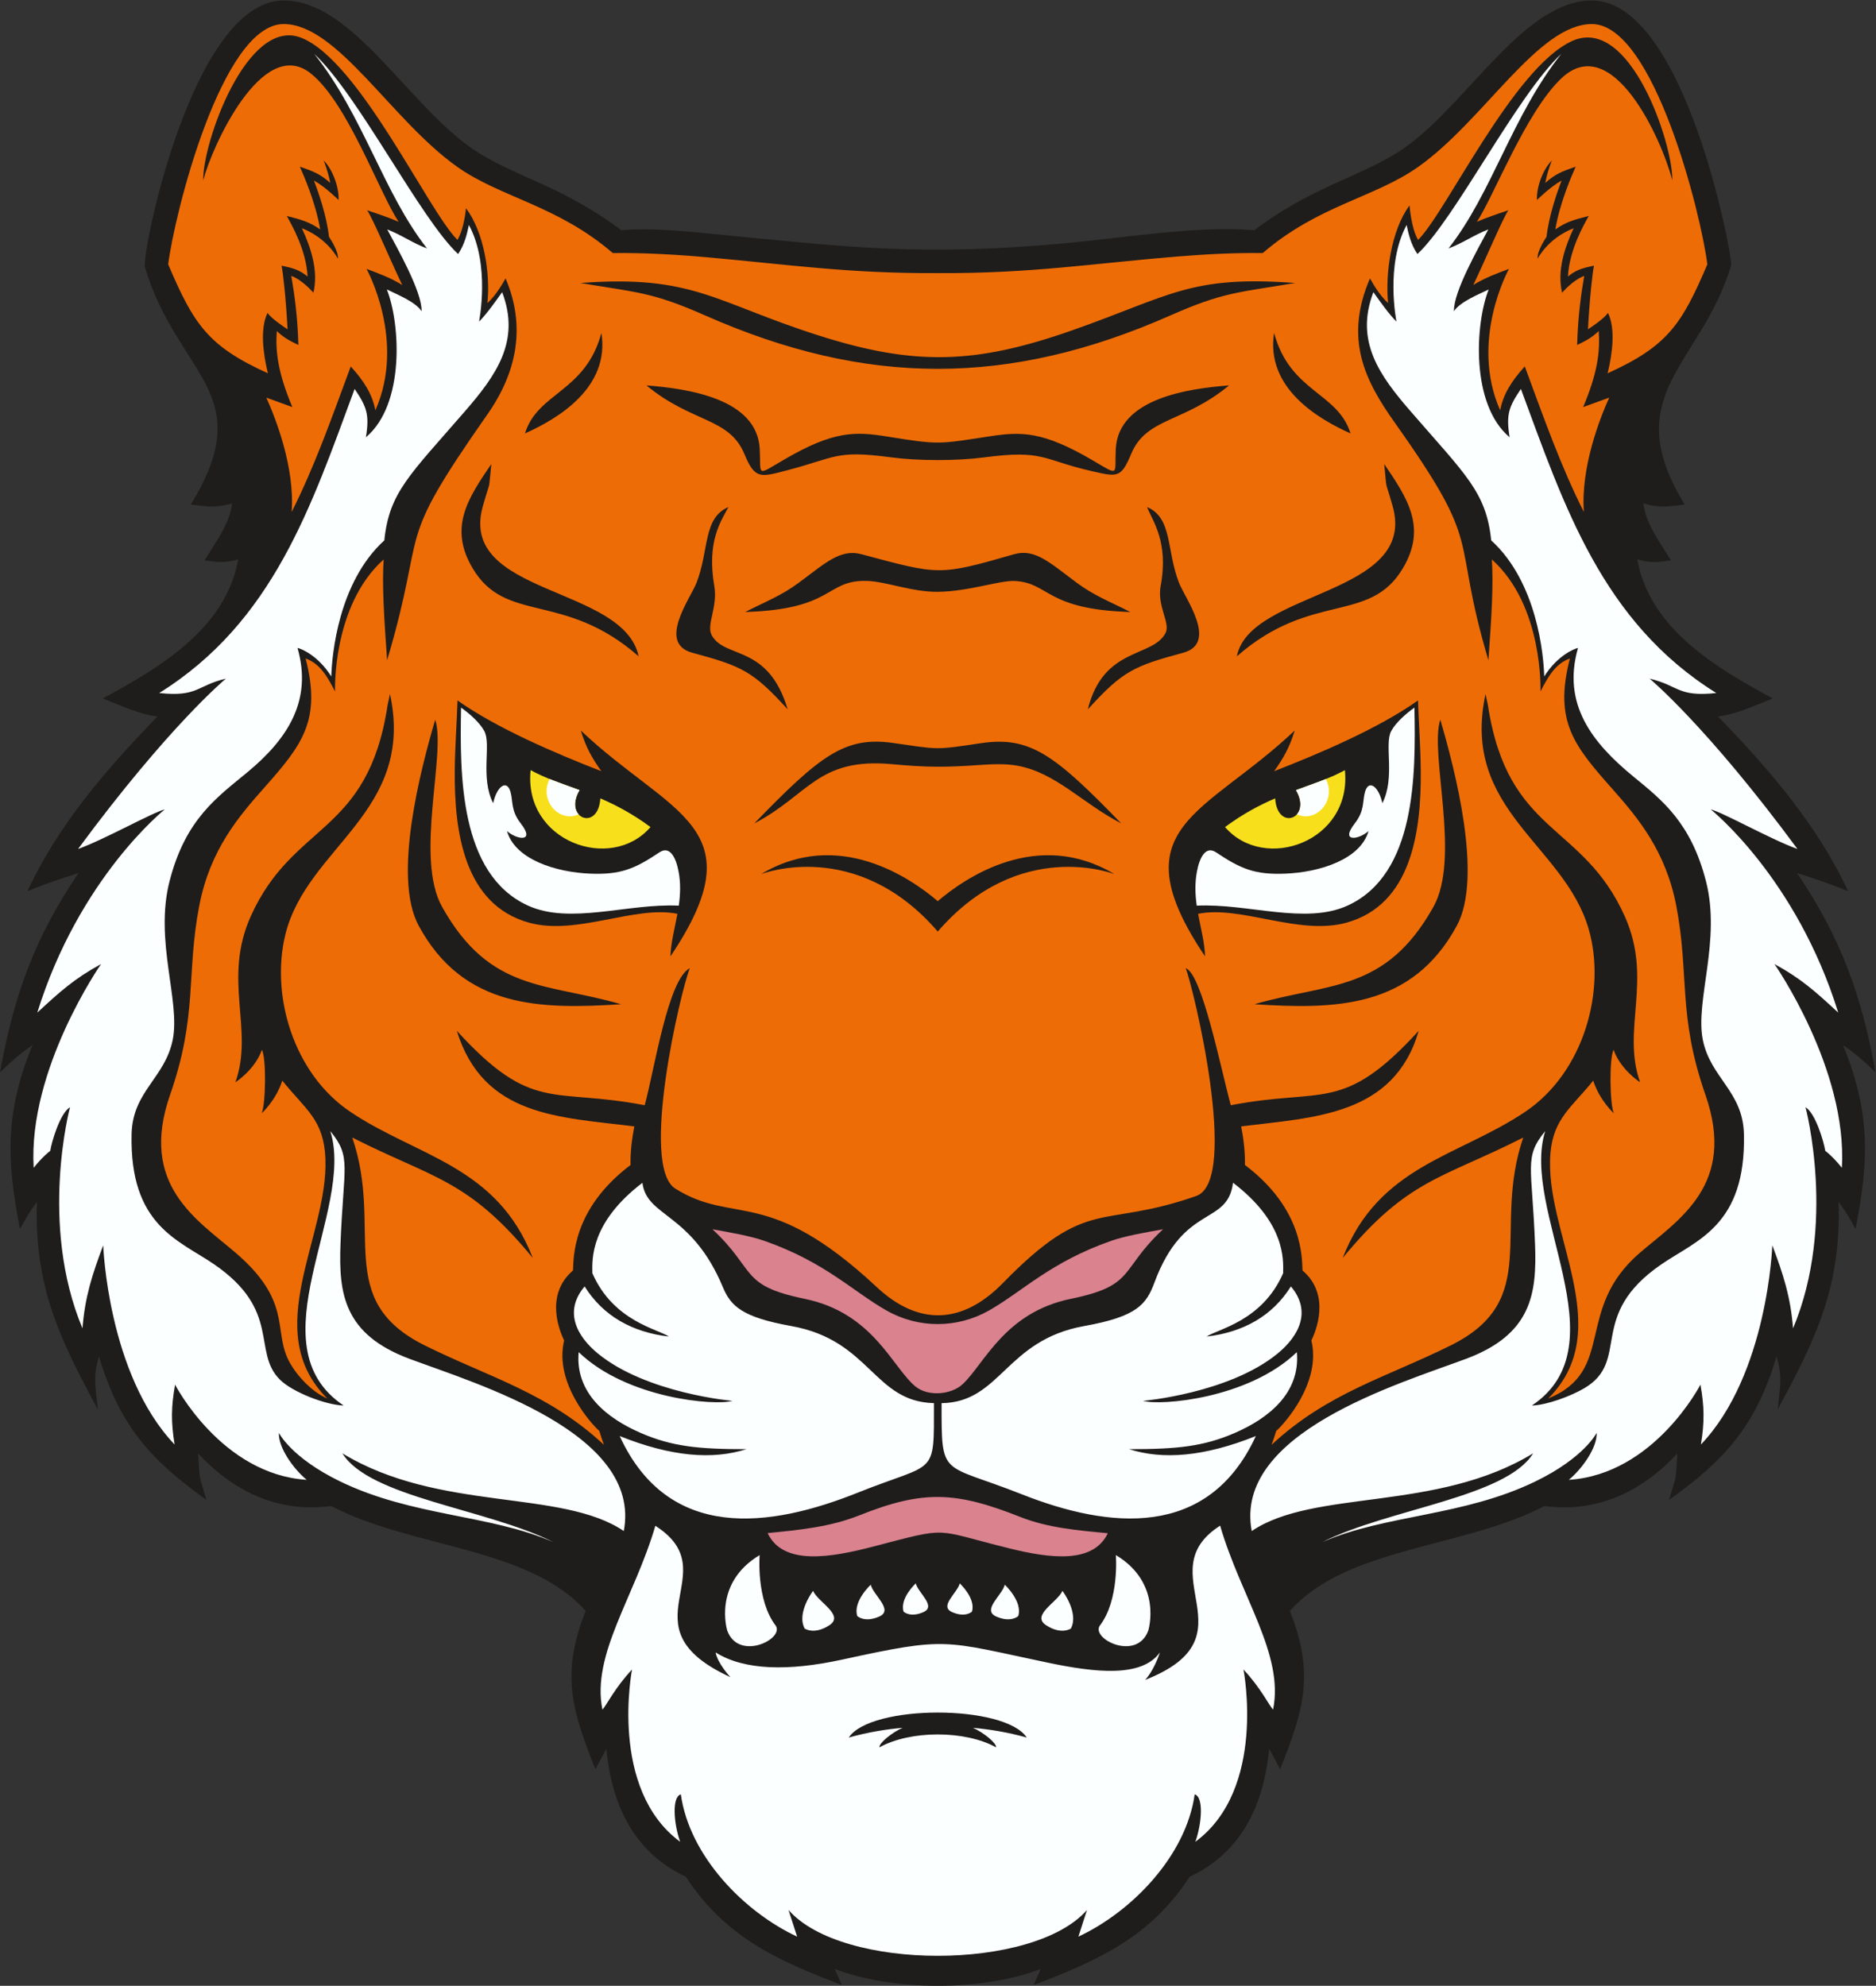
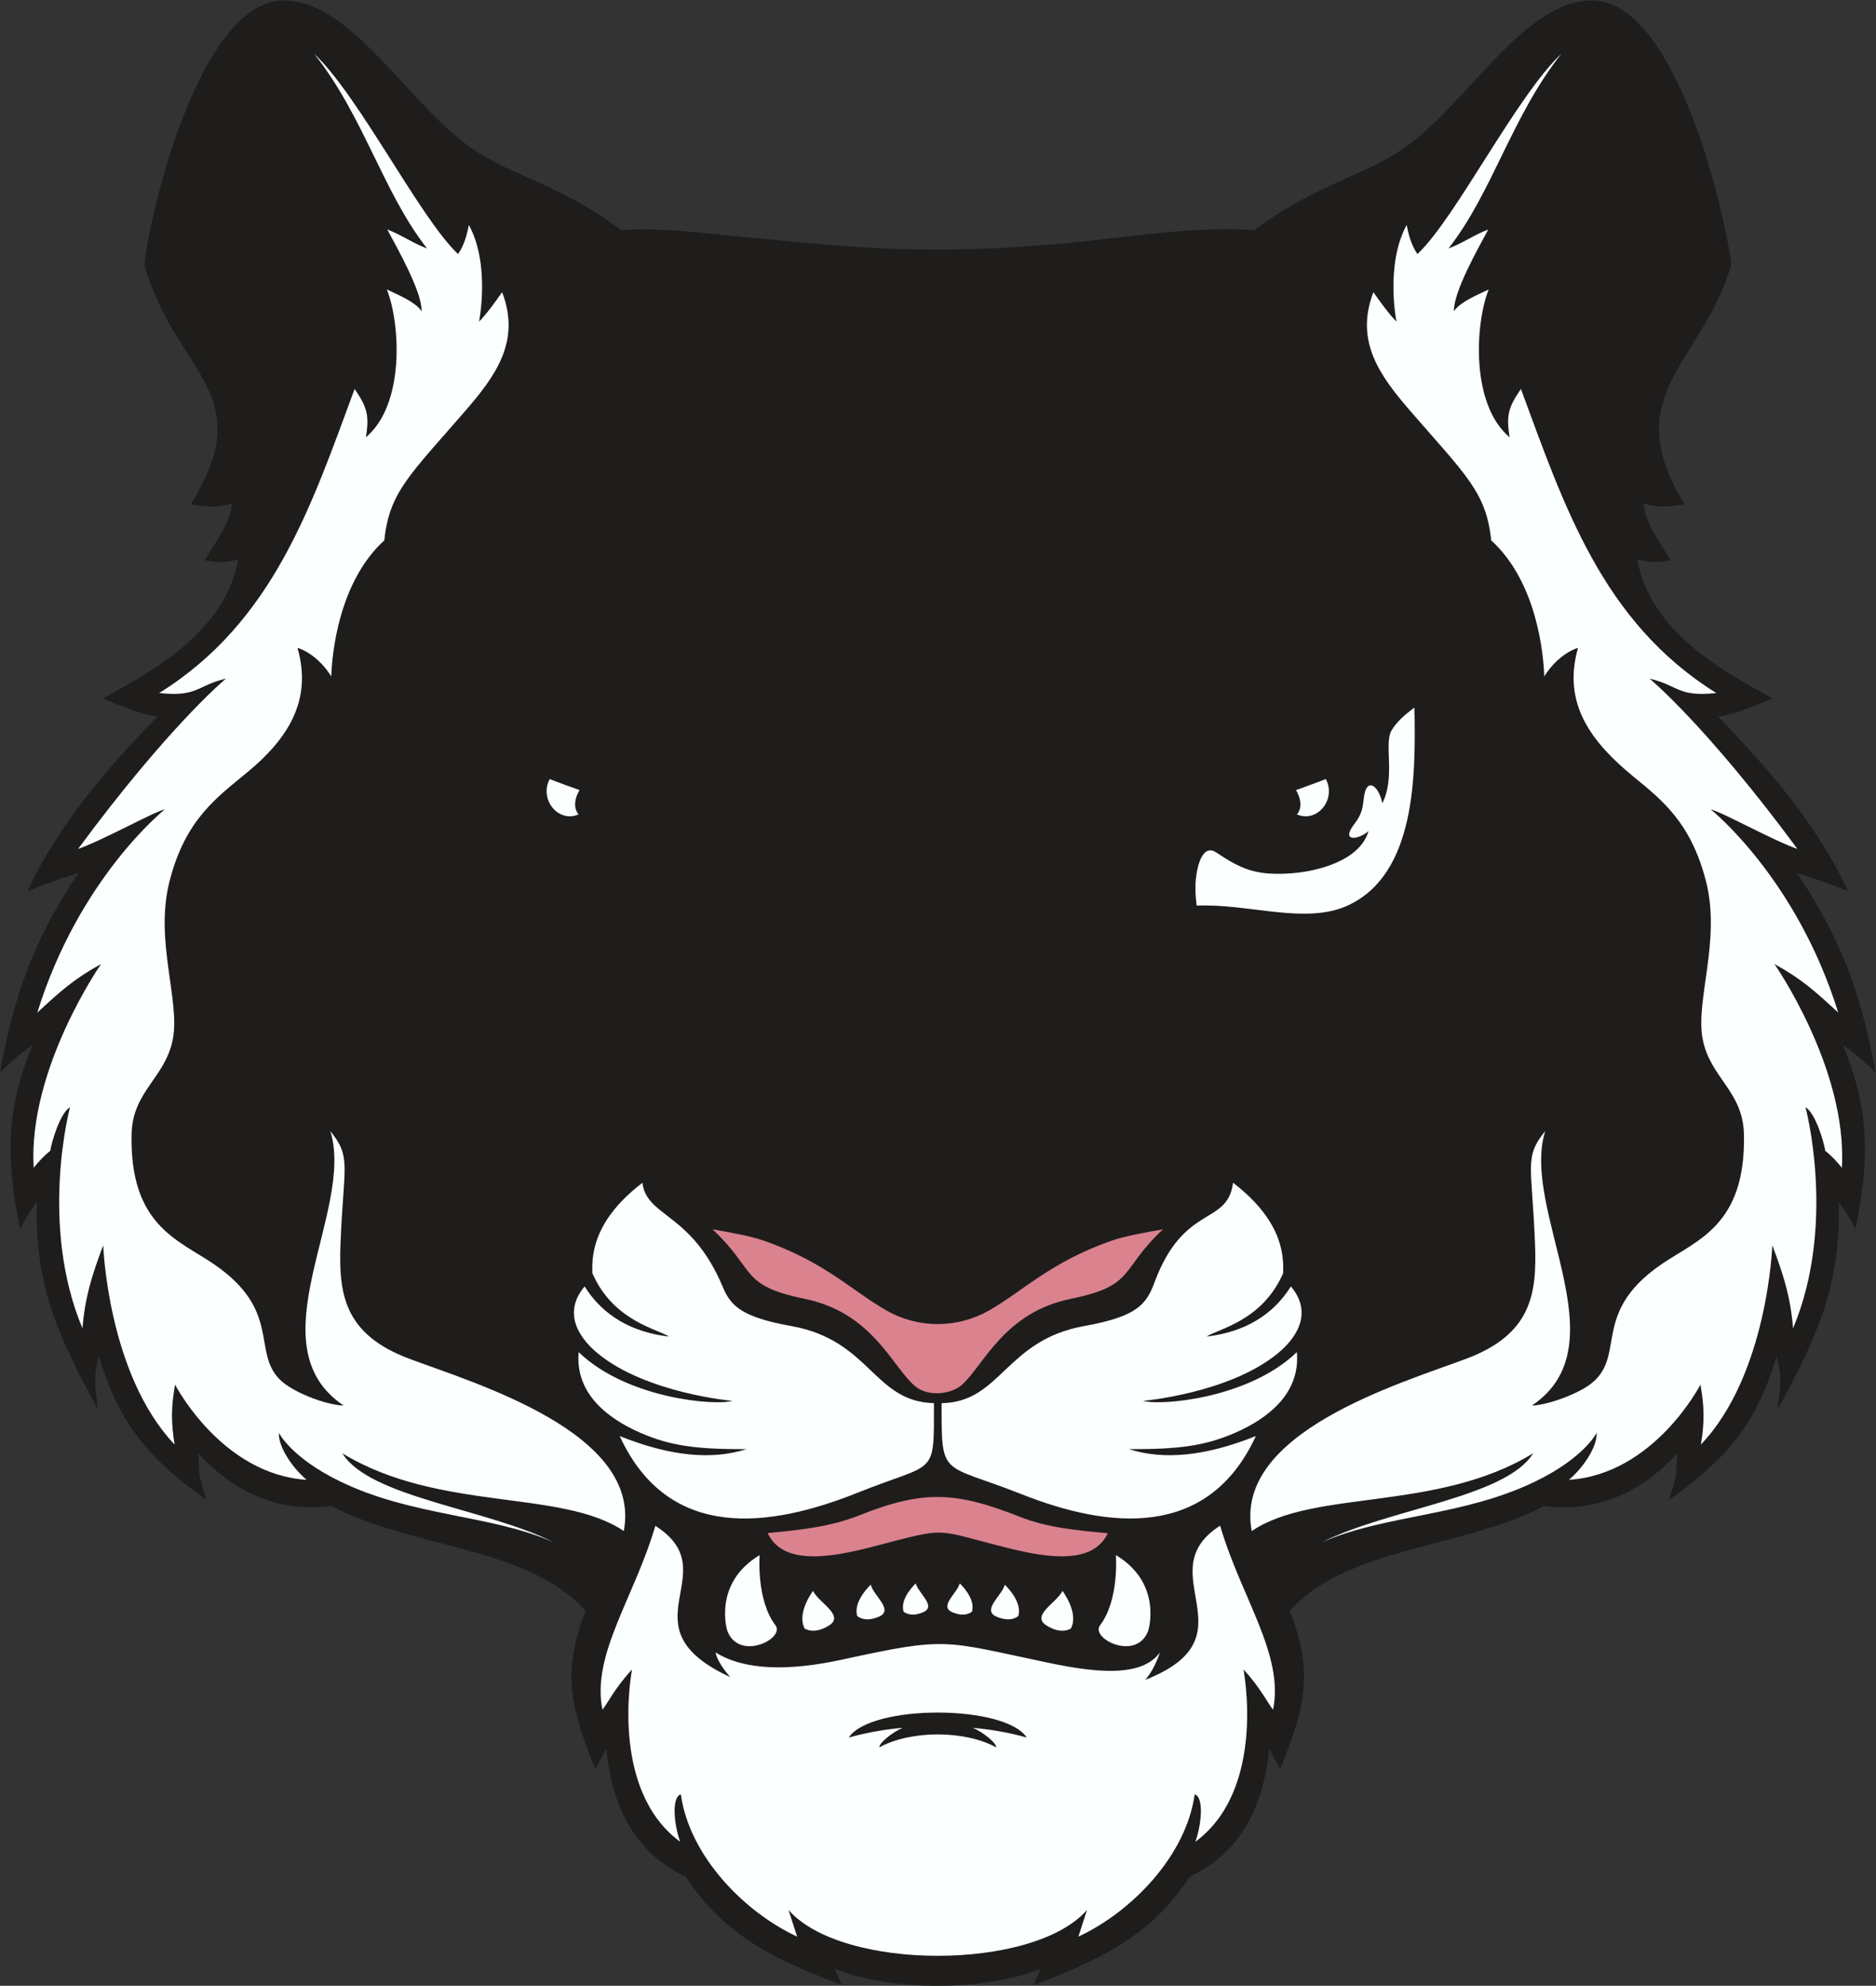
<svg xmlns="http://www.w3.org/2000/svg" viewBox="0 0 653.68 692.04" height="692.04" width="653.68" xml:space="preserve" id="svg2" version="1.1">
  <rect x="0" y="0" width="653.68" height="692.04" fill="#333333" stroke="none" />
  <defs id="defs6" />
  <g transform="matrix(1.333,0,0,-1.333,0,692.04)" id="g10">
    <g transform="scale(0.1)" id="g12">
      <path id="path14" style="fill:#1e1d1c;fill-opacity:1;fill-rule:evenodd;stroke:none" d="m 4279.98,3729.08 c 31.87,-180.74 205.82,-283.45 353.95,-363.56 -44.76,-17.48 -96.86,-42.01 -142.95,-47.11 132.18,-136.5 259.37,-283.44 339.94,-456.7 -45.43,18.72 -86.49,32.65 -133.48,47.31 115.72,-171 169,-320.96 205.12,-520.9 -31.08,29.96 -49.69,46.68 -84.99,71.29 71.99,-175.69 68.18,-300.37 32.87,-480.84 -18.38,31.79 -22.58,41.5 -44.23,70.58 6.29,-222.83 -58.78,-355.84 -159.28,-542.26 5.21,58.86 13.75,81.58 -3.09,138.26 -54.08,-180.41 -133.21,-269.28 -280.99,-375 21.19,71.42 16.72,46.48 21.79,121.5 C 4294.2,1294.58 4177.8,1235.2 4036.87,1254.36 3828.79,1144.43 3519,1147.41 3371.78,979.895 3436.25,816.32 3409.1,723.406 3346.17,566.105 l -28.53,53.536 C 3303.92,477.996 3249.41,350.695 3109.8,284.934 3006.64,126.906 2869.25,65.481 2701.88,2.043 l 18.56,41.758 c -153.83,-58.398 -384.49,-58.398 -538.32,0 L 2200.68,2.043 C 2033.31,65.481 1895.91,126.906 1792.76,284.934 1653.14,350.695 1598.63,477.996 1584.91,619.641 l -28.52,-53.536 c -62.94,157.301 -90.08,250.215 -25.61,413.79 -147.21,167.495 -457.03,164.535 -665.089,274.465 -140.933,-19.16 -257.332,40.22 -347.769,137.29 5.066,-75.02 0.598,-50.08 21.789,-121.5 -147.781,105.72 -226.902,194.59 -280.988,375 -16.836,-56.68 -8.297,-79.4 -3.086,-138.26 C 153.23,1696.81 90.121,1828.45 96.352,2049.15 74.695,2020.07 70.504,2010.36 52.113,1978.57 16.801,2159.04 12.992,2283.72 84.988,2459.41 49.691,2434.8 31.09,2418.08 0,2388.12 c 36.129,199.94 89.398,349.9 205.117,520.9 -46.992,-14.66 -88.043,-28.59 -133.476,-47.31 81.211,174.65 206.484,318.88 339.937,456.7 -46.094,5.1 -98.187,29.63 -142.945,47.11 148.129,80.11 322.082,182.82 353.945,363.56 -40.777,-10.7 -51.762,-7.01 -87.808,-2.51 27.464,45.86 66.601,95.94 71.8,149.13 -41.984,-13.2 -67.394,-8.09 -107.898,-3.12 180.629,293.32 -35.598,337.09 -120.059,621.24 -7.562,40.03 124.848,696.52 362.797,696.52 185.973,0 332.07,-288.98 512.89,-400.38 53.24,-32.8 113.24,-56.66 169.92,-82.95 71.63,-33.24 136.87,-69.53 199.67,-117.21 75.79,6.45 165.97,-2.45 241.45,-9.89 362.3,-35.67 541.97,-58.11 915.68,-24.53 151.79,13.63 348.62,46.97 497.64,34.42 62.82,47.68 128.05,83.97 199.67,117.21 65.82,30.53 137.54,58.32 196.64,100.69 163.4,117.12 309.8,382.64 486.17,382.64 243.25,0 368.29,-669.93 364.09,-692.23 -77.37,-260.47 -299.12,-336.84 -121.34,-625.53 -40.5,-4.97 -65.92,-10.08 -107.91,3.12 5.2,-53.19 44.34,-103.27 71.81,-149.13 -36.05,-4.5 -47.04,-8.19 -87.81,2.51 v 0" />
-       <path id="path16" style="fill:#ee6c06;fill-opacity:1;fill-rule:evenodd;stroke:none" d="m 3217.2,2302.06 c 243.07,46.94 293.17,-22.2 491.32,194.65 -64.76,-222.34 -273.32,-226.13 -464.09,-249.96 6.79,-35.29 10.52,-69.71 9.77,-100.78 153.99,-116.31 148.74,-244.89 150.5,-275.74 75.61,-65.24 33.81,-160.87 23.23,-183.27 26.64,-110.89 -72.14,-219.26 -92.04,-236.54 -3.7,-12.56 -7.75,-24.65 -12.13,-36.23 145.95,136.01 300.47,176.52 468.7,260.1 240.39,119.45 106.69,302.79 189.33,543.38 -211.28,-107.35 -302.17,-107.99 -471.91,-314.83 93.75,242.02 302.54,264.59 477.13,382.19 154.17,103.85 211.72,318.29 165.88,477.25 -63.91,221.68 -335.25,310.71 -269.75,614.88 l 6.22,-28.9 c 51.82,-341.77 248.27,-305.43 358.35,-553.61 73.43,-165.53 -9.72,-294.09 39.49,-432.53 0,0 -50.85,32.31 -69.29,84.9 -11.6,-21.73 -10.18,-141.34 0.65,-166.05 0,0 -36.96,33.08 -53.97,85.43 -54.92,-68.6 -103.57,-98.19 -111.66,-188.58 -18.55,-207.07 176.55,-460.16 -5.87,-642.48 179.07,73.52 66.13,232.66 240.17,381.55 101.63,86.93 252.63,177.54 170.67,412.57 -72.91,209.15 -41.47,313.72 -76.25,494.42 -27.45,142.67 -99.95,229.38 -164.99,302.89 -101.05,114.22 -155.78,177.72 -112.98,343.28 -39.47,-13.78 -58.77,-51.56 -76.91,-86.05 0.01,0.63 7.99,224.04 -127.06,344.98 4.36,-66.43 -0.77,-148.12 -9.02,-263.62 -100.64,339.07 -6.82,285.78 -244.03,620.18 -78.67,110.91 -133.78,218.67 -65.64,378.3 5.72,-9.75 23.48,-43.05 47.49,-64.54 -7.89,78.02 8.62,191.67 56.01,255.27 0.01,-0.11 4.32,-60.34 22.33,-90.15 74.42,73.53 249.26,450.74 402.95,520.13 151.56,68.43 263.4,-269.41 261.62,-364.55 -27.38,107.18 -157.06,394.29 -291.03,265.88 -92.73,-88.9 -176.37,-308.97 -219.87,-374.12 27.19,11.73 54.45,20.78 82.4,30.11 -13.82,-18.98 -62.17,-133.96 -91.81,-195.34 30.78,18.99 60.34,29.62 93.34,42.12 -0.28,-0.52 -103.83,-187.1 -23.07,-369.76 7.84,41.91 29.88,76.8 64.36,114.74 51.29,-138.67 93.55,-259.39 154.4,-380.45 -8.33,117.37 41.93,244.9 66.28,298.87 l -68.06,-24.75 c 37.75,89.85 44.47,145 40.71,198.81 -21.08,-20.36 -42.45,-29.49 -56.47,-36.31 2.11,75.92 10.59,134.7 18.56,180.48 -29.95,-10.85 -57.77,-43.93 -57.82,-44 -13.62,56.79 6.17,117.08 30.14,168.62 -67.35,-26.13 -94.04,-79.27 -94.1,-79.45 -2.58,19.39 23.26,57.09 23.26,57.09 5.99,54.52 26.96,114.92 39.39,147.11 -30.14,-16.74 -64.3,-50.79 -64.35,-50.86 -1.97,28.2 12.38,76.27 38.92,103.48 -0.04,-0.11 -11.71,-28.64 -17.24,-58.8 26.89,23.9 44.21,30.07 79.41,42.39 -10.21,-23.56 -40.71,-91.66 -53.21,-164.14 29.23,20.59 51.37,26.01 87.38,35.25 -12.12,-21.86 -50.93,-88.38 -54.39,-158.28 21.29,17.3 37.61,22.02 68,28.42 -3.85,-19.68 -11.26,-83.31 -15.65,-166.41 10.72,6.92 42.88,28.69 52.29,42.8 19.82,-39.39 12.02,-105.48 -0.93,-157.82 157.15,71.24 193.87,128.22 260.66,284.77 -15.97,129.54 -139.85,628.29 -301.78,628.29 -140.84,0 -282.06,-252.04 -454.12,-373.53 -114.12,-80.58 -260.93,-100.07 -406.31,-225.21 -70.26,0.97 -147.41,-2.82 -222.31,-8.96 -222.01,-18.19 -382.48,-44.67 -627.12,-43.49 -232.01,-1.12 -389.57,22.24 -599.78,41.14 -83.29,7.49 -170.81,12.4 -249.65,11.31 -145.39,125.14 -292.19,144.63 -406.31,225.21 -172.06,121.49 -313.29,373.53 -454.13,373.53 -161.922,0 -285.805,-498.75 -301.777,-628.29 66.793,-156.55 103.512,-213.53 260.664,-284.77 -12.942,52.34 -20.742,118.43 -0.926,157.82 9.406,-14.11 41.567,-35.88 52.285,-42.8 -4.386,83.1 -11.793,146.73 -15.644,166.41 30.383,-6.4 46.707,-11.12 67.996,-28.42 -3.465,69.9 -42.27,136.42 -54.383,158.28 36.012,-9.24 58.148,-14.66 87.379,-35.25 -12.5,72.48 -43.016,140.58 -53.215,164.14 35.199,-12.32 52.52,-18.49 79.418,-42.39 -5.535,30.16 -17.207,58.69 -17.25,58.8 26.547,-27.21 40.883,-75.28 38.926,-103.48 -0.059,0.07 -34.219,34.12 -64.352,50.86 12.422,-32.19 33.399,-92.59 39.375,-147.11 0,0 25.852,-37.7 23.278,-57.09 -0.063,0.18 -26.746,53.32 -94.114,79.45 23.981,-51.54 43.774,-111.83 30.145,-168.62 -0.043,0.07 -27.871,33.15 -57.813,44 7.969,-45.78 16.453,-104.56 18.563,-180.48 -14.024,6.82 -35.399,15.95 -56.473,36.31 -3.762,-53.81 2.969,-108.96 40.707,-198.81 l -68.054,24.75 c 24.343,-53.97 74.609,-181.5 66.265,-298.87 60.86,121.06 103.117,241.78 154.406,380.45 34.485,-37.94 56.528,-72.83 64.368,-114.74 80.756,182.66 -22.801,369.24 -23.082,369.76 33.007,-12.5 62.578,-23.13 93.348,-42.12 -29.65,61.38 -77.997,176.36 -91.805,195.34 27.945,-9.33 55.195,-18.38 82.405,-30.11 -51.093,76.5 -133.48,311.86 -230.253,388.26 -126.414,99.82 -258.555,-193.55 -280.652,-280.02 -1.86,98.68 115.011,429.36 256.73,372.73 151.711,-60.62 331.055,-452.44 407.835,-528.31 18.01,29.81 22.31,82.84 22.32,82.96 47.4,-63.61 63.91,-170.06 56.02,-248.08 24.01,21.49 41.77,54.79 47.49,64.54 53.87,-126.21 29.17,-246.08 -47.36,-355.41 -249.54,-356.45 -153.97,-278 -262.32,-643.07 -8.23,115.5 -13.38,197.19 -9.01,263.62 C 867.805,3608.04 875.777,3384.63 875.793,3384 c -18.148,34.49 -37.449,72.27 -76.922,86.05 41.637,-161.03 -8.641,-225.66 -107.238,-336.81 -66.445,-74.91 -142.469,-162.48 -170.731,-309.36 -34.765,-180.7 -3.336,-285.27 -76.254,-494.42 -81.945,-235.03 69.051,-325.64 170.684,-412.57 143.977,-123.17 101.633,-197.19 135.523,-274.46 18.086,-41.21 63.958,-90.35 104.649,-107.09 -177.965,177.87 3.363,423.09 -4.891,627.23 -4.133,102.38 -51.82,127.85 -112.644,203.83 -17.012,-52.35 -53.977,-85.43 -53.977,-85.43 10.852,24.73 12.258,144.28 0.653,166.05 -18.434,-52.59 -69.286,-84.9 -69.286,-84.9 49.414,139.04 -34.66,268.09 40.438,434.66 111.531,247.34 305.695,210.49 357.403,551.48 l 6.23,28.9 c 66.55,-309.11 -216.992,-398.98 -273.5,-628.89 -38.672,-157.34 19.925,-362.4 169.617,-463.24 174.583,-117.6 383.373,-140.17 477.123,-382.19 -169.74,206.84 -260.62,207.48 -471.9,314.83 82.64,-240.59 -51.067,-423.93 189.33,-543.38 168.22,-83.58 322.72,-124.06 468.67,-260.08 -4.36,11.58 -8.4,23.65 -12.1,36.21 -19.91,17.28 -118.69,125.65 -92.04,236.54 -10.57,22.4 -52.38,118.03 23.23,183.27 1.75,30.84 -3.51,159.35 150.34,275.62 -0.7,31.02 3.05,65.49 9.87,100.92 -197.18,24.59 -394.27,25.18 -464.03,249.94 198.13,-216.83 248.55,-147.77 491.26,-194.63 26.3,97.78 61,329.12 117.91,358.34 -23.33,-57.16 -131.98,-517.19 -38.01,-576.27 153.92,-96.74 241.79,8.52 526.68,-257.6 110.03,-102.79 224.62,-96.95 329.89,10.86 224.17,229.59 254.81,139.57 505.25,227.43 114.33,40.11 -8.1,547.64 -27.67,595.58 42.58,-14.66 91.3,-259.82 117.85,-358.36 z m -1227.88,604.15 c 0,0 248.18,98.02 461.96,-150.07 213.78,248.09 461.95,150.07 461.95,150.07 -201.65,120.86 -391.02,-10.02 -461.95,-70.61 -70.93,60.59 -260.31,191.47 -461.96,70.61 z m 1069.92,1460.64 c 137.91,60.88 175.55,59.69 326.24,84.87 -275.4,20.72 -326.93,-34.06 -584.12,-124.2 -250.5,-87.79 -409.55,-93.36 -661.94,-12.81 -271.83,86.75 -326.97,159.23 -622.33,137.01 150.69,-25.18 188.32,-23.99 326.23,-84.87 421.46,-186.09 794.46,-186.09 1215.92,0 z M 1971.65,3038.84 c 171.45,176.91 236.44,228.14 361.72,210.5 123.33,-17.37 106.77,-19.15 230.99,-0.7 128.47,19.07 192.93,-30.64 366.55,-209.8 -103.37,53.84 -170.79,132.61 -271.78,150.96 -28.43,5.16 -60.95,4.38 -94.5,2.04 -93.57,-6.54 -140.04,-6.7 -233.06,1.91 -193.81,17.93 -216.98,-80.46 -359.92,-154.91 z m 87.33,298.22 c -91.71,101.12 -121,113.17 -249.18,147.98 -92.34,25.07 -5.19,141.84 10.79,182.64 33.39,85.21 16.63,170.05 83.57,198.22 -19.98,-37.47 -57.06,-90 -36.99,-206.29 9.62,-55.74 -21.71,-101.54 -6.67,-128.88 34.5,-62.7 147.43,-21.94 198.48,-193.67 z m 784.61,0 c 91.7,101.12 120.99,113.17 249.18,147.98 92.33,25.07 5.19,141.84 -10.8,182.64 -33.38,85.21 -16.63,170.05 -83.57,198.22 13.94,-36.1 57.07,-90.01 35.58,-205.85 -9.96,-53.68 26.06,-97.14 12.78,-123.13 -33.51,-65.55 -162.72,-35.13 -203.17,-199.86 z m 111.14,254.48 c -56.27,28.67 -94.04,42.36 -141.02,77.16 -68.63,50.85 -107.93,89.69 -162.83,73.93 -197.6,-56.75 -194.91,-54.63 -398.94,-0.02 -55.32,14.81 -94.35,-22.99 -163.09,-73.91 -46.97,-34.8 -84.75,-48.49 -141.01,-77.16 235,7.11 208.51,84.02 318.12,81.35 48.97,-1.19 117.87,-29.25 185.42,-28.51 82.17,0.9 162.39,30.66 202.44,28.24 90.23,-5.44 79.08,-74.37 300.91,-81.08 z m -98.94,396.78 c -128.78,75.66 -185.85,75.15 -266.34,62.93 -135.86,-20.63 -132.19,-23.32 -269.29,-1.11 -83.63,13.55 -139.98,16.1 -270.21,-59.95 -74.81,-43.68 -60.5,-43.1 -63.98,27.29 -6.59,132.97 -190.33,158.29 -296.17,166.52 119.06,-98.59 216.26,-83.39 256.13,-179.64 27.61,-66.69 41.92,-60.5 112.1,-42.22 127.25,33.16 125.32,53.39 271.69,33.74 70.01,-9.41 171.52,-9.46 241.89,-0.17 158.72,20.95 151.12,-6.17 284.41,-36.36 64.05,-14.51 74.57,-17.89 100.61,45.01 39.87,96.25 137.07,81.05 256.14,179.64 -105.84,-8.23 -289.59,-33.55 -296.18,-166.52 -3.36,-68.01 11.62,-71.7 -60.8,-29.16 z M 1188.73,3176.06 c -1.33,-159.26 24.5,-349.83 194.36,-396.75 124.56,-34.41 276.37,46.03 387.68,23.2 -7.08,-38.44 -17.14,-74.93 -18.19,-111.19 229.24,341.05 0.48,368 -234.4,590.46 14.12,-46.06 30.38,-73.48 53.75,-106.35 -117.22,45.53 -273.34,112.02 -375.97,184.92 -2.03,-61.46 -6.7,-122.77 -7.23,-184.29 z m 383.34,1145.12 c -41.6,-155.06 -166.89,-155.13 -199.8,-262.77 85.76,38.41 222.38,119.34 199.8,262.77 z m 97.39,-845.47 c -39.44,185.83 -473.66,158.65 -407.19,392.88 22.09,77.83 13.81,30.86 22,109.83 -61.21,-89.9 -111.88,-165.83 -49.02,-272.13 87.22,-147.5 238.57,-59.22 434.21,-230.58 z m -45.99,-909.6 c -195.45,56.95 -342.24,30.45 -467.75,254.44 -72.3,129.02 10.92,400.65 -18.05,489.7 -37.28,-127.56 -112.57,-410.96 -43.18,-538.91 117.59,-216.8 318.32,-218.63 528.98,-205.23 z m 2090.35,609.95 c 1.34,-159.26 -24.49,-349.83 -194.35,-396.75 -124.57,-34.41 -276.37,46.03 -387.68,23.2 7.08,-38.44 17.14,-74.93 18.18,-111.19 -229.24,341.05 -0.48,368 234.41,590.46 -14.13,-46.06 -30.38,-73.48 -53.75,-106.35 117.22,45.53 273.35,112.02 375.97,184.92 2.03,-61.46 6.7,-122.77 7.22,-184.29 z m -383.34,1145.12 c 41.61,-155.06 166.9,-155.13 199.8,-262.77 -85.75,38.41 -222.37,119.34 -199.8,262.77 z m -97.38,-845.47 c 33.84,172.78 473.66,158.65 407.19,392.88 -22.1,77.83 -13.81,30.86 -22,109.83 61.2,-89.9 111.88,-165.83 49.01,-272.13 -87.21,-147.5 -238.56,-59.22 -434.2,-230.58 z m 45.98,-909.6 c 195.46,56.95 342.25,30.45 467.76,254.44 72.29,129.02 -10.92,400.65 18.05,489.7 37.27,-127.56 112.57,-410.96 43.18,-538.91 -117.59,-216.8 -318.32,-218.63 -528.99,-205.23 v 0" />
      <path id="path18" style="fill:#da828e;fill-opacity:1;fill-rule:evenodd;stroke:none" d="m 3040.18,1977.82 c -48.01,-8.61 -99.53,-17.59 -136.04,-30.41 -157.25,-55.15 -230.16,-130.96 -317.04,-180.92 -83.96,-48.29 -185.57,-48.86 -269.87,-1.01 -87.66,49.75 -160.49,126.41 -318.81,181.93 -36.51,12.82 -88.03,21.8 -136.04,30.41 115.36,-107.81 70.45,-146.85 241.08,-181.87 179.65,-36.9 229.31,-179.84 289.63,-229.26 33.04,-27.05 94.21,-21.49 123.69,6.49 57.26,54.37 109.97,187.38 282.32,222.77 170.63,35.02 125.71,74.06 241.08,181.87 v 0" />
      <path id="path20" style="fill:#da828e;fill-opacity:1;fill-rule:evenodd;stroke:none" d="m 2006.54,1183.51 c 40.32,-85.71 164.54,-64.28 276.26,-35.2 203.18,52.91 152.62,45.47 356,-4.84 106.26,-26.29 218.77,-40.78 257.02,39.59 -77.37,7.5 -156.05,13.8 -228.77,42.6 -168.35,66.64 -253.28,71.23 -421.89,3.82 -75.53,-30.17 -157.8,-37.99 -238.62,-45.97 v 0" />
      <path id="path22" style="fill:#fcffff;fill-opacity:1;fill-rule:evenodd;stroke:none" d="m 1985.7,1125.99 c 0,0 -9.62,-118.03 42.37,-184.963 21.62,-35.175 -97.61,-93.207 -127.08,-12.328 0,0 -38.51,123.301 84.71,197.291 z m 931.16,0 c 0,0 9.62,-118.03 -42.37,-184.963 -21.62,-35.175 97.61,-93.207 127.08,-12.328 0,0 38.51,123.301 -84.71,197.291 z M 2540.6,978.195 c 0,0 -16.77,-16.664 -51.73,-1.308 -34.96,15.351 13.77,50.073 19.9,75.113 0,0 42.53,-39.02 31.83,-73.805 z m 121.11,-11.488 c 0,0 -18.57,-18.473 -57.32,-1.465 -38.73,17.016 15.27,55.488 22.06,83.248 0,0 47.1,-43.25 35.26,-81.783 z m 137.53,-32.73 c 0,0 -24.89,-17.422 -64.8,8.726 -39.9,26.172 29.19,59.667 42.83,89.657 0,0 43.65,-57.172 21.97,-98.383 z m -437.28,44.218 c 0,0 16.77,-16.664 51.73,-1.308 34.96,15.351 -13.77,50.073 -19.9,75.113 0,0 -42.52,-39.02 -31.83,-73.805 z m -121.11,-11.488 c 0,0 18.58,-18.473 57.31,-1.465 38.73,17.016 -15.25,55.488 -22.05,83.248 0,0 -47.11,-43.25 -35.26,-81.783 z m -137.53,-32.73 c 0,0 24.89,-17.422 64.79,8.726 39.91,26.172 -29.17,59.667 -42.82,89.657 0,0 -43.65,-57.172 -21.97,-98.383 v 0" />
-       <path id="path24" style="fill:#f7df1c;fill-opacity:1;fill-rule:evenodd;stroke:none" d="m 3515.5,3178.14 c -38.3,-21.19 -81.03,-34.91 -127.86,-52.21 43.47,-73.43 -48.69,-109.57 -54.42,-21.57 -41.01,-17.72 -84.74,-40.67 -131,-75.02 102.88,-119.59 332.39,-38.05 313.28,148.8 z m -2128.45,0 c 38.31,-21.2 81.04,-34.91 127.87,-52.21 -43.46,-73.44 48.7,-109.56 54.42,-21.57 41.02,-17.72 84.74,-40.67 131,-75.02 -102.88,-119.59 -332.39,-38.05 -313.29,148.8 v 0" />
      <path id="path26" style="fill:#fcffff;fill-opacity:1;fill-rule:evenodd;stroke:none" d="m 3465.66,3154.87 c -24.55,-9.9 -50.57,-18.8 -78.02,-28.94 16.83,-28.43 13.33,-51.25 2.38,-63.47 53.2,-23.1 103.83,39.2 75.64,92.41 z m -1953.12,-92.41 c -53.14,-23.1 -103.85,39.14 -75.65,92.41 24.56,-9.9 50.59,-18.8 78.03,-28.94 -16.82,-28.43 -13.32,-51.25 -2.38,-63.47 v 0" />
-       <path id="path28" style="fill:#fcffff;fill-opacity:1;fill-rule:evenodd;stroke:none" d="m 3613.41,3091.72 c -9.29,43.94 -36.05,63.89 -45.53,28.79 -6.69,-24.77 -0.33,-48.01 -26.64,-81.77 -39.46,-50.63 11.46,-42.25 36.05,-19.79 -20.79,-73.93 -127.23,-107.9 -217.83,-111.41 -79.07,-3.07 -115.44,12.09 -180.48,55.56 -27.04,18.06 -43.01,-12.35 -50.09,-49.41 -6.02,-31.57 -4.69,-61.29 -0.63,-89.81 133.71,6.43 284.2,-50.64 395.04,0.51 178.47,82.36 177.34,341.99 174.04,517.22 -21.63,-15.36 -47.48,-37.67 -60.41,-60.61 -19.48,-34.51 11.09,-121.59 -23.52,-189.28 z M 2441.28,1523.27 c -158.05,3.73 -165.57,164.39 -372.88,201.53 -128.09,22.94 -158.11,51.99 -178.68,101.34 -81.84,196.27 -199.16,182.43 -210.46,273.15 -135.85,-103.83 -131.59,-199.09 -130.81,-236.27 54.85,-126.41 172.94,-146.43 199.99,-165.78 -96.47,11.58 -171.91,54 -220.26,131.11 -54.68,-64.78 -21.53,-129.28 34.86,-175.51 127.18,-104.23 352.53,-123.85 351.44,-123.63 -44.46,-13.3 -275.13,5.25 -401.84,127.36 -9.66,-107.93 75.63,-173.77 162.59,-211.42 79.98,-34.63 148.84,-42.5 275.86,-42.25 -87.95,-28.08 -195.85,-20.04 -331.27,34.3 127.49,-276.9 392.57,-240.02 622.58,-147.91 206.23,82.56 198.88,38.63 198.88,233.98 z m -728.22,-320.68 c -54.77,-187.5 -167.5,-336.563 -138.31,-480.629 10.25,10.648 32.48,57.172 77.38,104.848 -0.18,-0.981 -61.11,-312.739 125.78,-450.332 -16.52,46.074 -22.54,117.421 1.78,123.925 22.56,-161.308 165.33,-307.328 303.97,-371.894 l -22.51,69.726 c 139.47,-159.843 640.78,-159.843 780.26,0 l -22.52,-69.726 c 138.65,64.566 281.41,210.586 303.97,371.894 24.33,-6.504 18.31,-77.851 1.78,-123.925 186.89,137.593 125.97,449.351 125.78,450.332 44.9,-47.676 67.13,-94.2 77.39,-104.848 29.21,144.144 -83.69,293.339 -138.42,480.979 -191.42,-122.79 93.74,-289.432 -196.03,-403.26 0,0 22.13,22.129 38.73,71.933 -47.77,-66.543 -169.06,-52.929 -293.89,-26.703 -274.87,57.754 -259.29,68.285 -537.38,7.715 -139.15,-30.293 -255.49,-28.316 -330.35,18.988 5.78,-29.707 38.73,-64.726 38.73,-64.726 -287.56,132.461 -4.36,272.903 -196.14,395.703 z m 970.88,-553.652 c -50.59,14.277 -98.99,21.757 -140.67,25.449 28.55,-12.617 62.19,-40.586 60.49,-50.981 -81.23,44.946 -223.72,44.946 -304.97,0 -1.69,10.395 31.94,38.364 60.5,50.981 -41.68,-3.692 -90.08,-11.172 -140.66,-25.449 57.07,87.167 408.23,87.167 465.31,0 z m -222.66,874.242 c 0,-197.68 -2.23,-154.38 209.77,-238.25 227.88,-90.11 487.13,-118.24 611.68,152.27 -135.42,-54.34 -243.3,-62.38 -331.27,-34.3 127.02,-0.25 195.9,7.62 275.88,42.25 86.95,37.65 172.24,103.49 162.58,211.42 -126.71,-122.11 -357.38,-140.66 -401.85,-127.36 -1.08,-0.22 224.27,19.4 351.45,123.63 56.39,46.23 89.54,110.73 34.87,175.51 -48.37,-77.11 -123.8,-119.53 -220.27,-131.11 27.04,19.35 145.13,39.37 199.99,165.78 0.78,37.21 5.03,132.55 -131.01,236.43 -14.39,-113.79 -128.2,-53.13 -205.3,-260.63 -21.24,-57.17 -44.96,-89.18 -183.64,-114.02 -206.26,-36.94 -217.61,-199.42 -372.88,-201.62 z m -1729.479,61.34 c -73.821,73.25 5.449,180.28 -172.973,302.29 -91.992,62.89 -220.32,100.84 -214.84,339.9 2.575,112.31 87.692,146.47 107.621,247.13 20.106,101.54 -48.125,258.36 -8.55,413.39 41.824,163.88 124.972,220.07 204.91,286.52 103.422,85.98 169.379,186.13 129.683,323.85 8.227,-1.25 53.989,-19.33 88.286,-74.5 1.73,55.28 18.062,245.86 138.652,355.74 12.93,126 66.27,170.73 210.73,337.45 80.86,93.3 146.31,183.33 97.23,311.43 -16.24,-23.07 -41.09,-57.94 -60.34,-77 0.06,0.33 29.92,148.82 -26.58,252.71 -4.41,-21.86 -10.93,-50.82 -28.17,-76.02 -99.12,92.5 -259.136,413.88 -376.097,523.39 129.266,-162.82 180.047,-362.35 294.897,-508.78 -38.26,14.3 -64.85,34.43 -104.06,49.71 25.25,-47.24 91.63,-163.59 89.79,-213.84 -16.28,25.16 -65.8,44.53 -90.78,56.89 35.54,-89.56 47.41,-300.74 -54.78,-386.42 9.722,59.04 2.23,79.57 -29.473,126.34 -112.91,-305.17 -211.996,-608.73 -510.785,-794.98 101.816,-10.77 97.105,19.42 174.336,37.62 -0.449,-0.32 -149.02,-123.47 -386.438,-445.3 67.352,23.82 196.684,96.65 226.598,103.34 -0.684,-0.55 -223.918,-178.7 -333.195,-531.17 59.48,54.98 96.355,88.56 166.722,126.96 -0.507,-0.67 -191.379,-274.81 -176.187,-532.62 12.265,15.39 27.258,31.83 43.324,44.25 3.641,23.66 25.609,98.58 51.68,114.13 -0.274,-0.86 -81.649,-305.77 32.547,-578.17 6.511,82.68 25.711,141.48 54.238,217.11 0,-0.84 11.898,-337.44 186.598,-520.86 -9.641,59.14 -8.993,98.85 1.234,156.6 0.285,-0.62 121.07,-234.55 344.031,-248.92 -35.238,29.24 -74.582,84.84 -72.633,122.83 0.121,-0.24 31.801,-64.61 159.418,-126.68 189.625,-92.21 391.765,-86.35 557.645,-158.89 -173.09,87.23 -480.477,116.91 -551.133,232.09 252.563,-154.14 572.563,-92.79 735.593,-203.2 48.56,256.82 -385.5,384.92 -560.46,450.35 -170.895,63.91 -184.996,169.57 -180.078,299.39 7.801,206.24 29.672,226.92 -26.582,295.87 65.343,-207.88 -201.707,-559.03 34.883,-717.52 -46.926,1.4 -133.649,35 -166.512,67.59 z m 3307.329,649.93 c -56.25,-68.95 -34.38,-89.63 -26.58,-295.87 4.91,-129.82 -9.19,-235.48 -180.08,-299.39 -175.09,-65.49 -609.05,-193.59 -560.46,-450.35 163.03,110.41 483.03,49.06 735.59,203.2 -70.66,-115.18 -378.05,-144.86 -551.12,-232.09 165.86,72.54 368,66.68 557.63,158.89 127.62,62.07 159.3,126.44 159.41,126.68 1.96,-37.99 -37.38,-93.59 -72.62,-122.83 222.96,14.37 343.75,248.3 344.03,248.92 10.23,-57.75 10.88,-97.46 1.23,-156.6 174.71,183.42 186.61,520.02 186.61,520.86 28.52,-75.63 47.72,-134.43 54.23,-217.11 114.19,272.4 32.81,577.31 32.54,578.17 26.08,-15.55 48.05,-90.47 51.68,-114.13 16.08,-12.42 31.07,-28.86 43.33,-44.25 15.2,257.81 -175.68,531.95 -176.18,532.62 70.36,-38.4 107.24,-71.98 166.72,-126.96 -109.28,352.47 -332.51,530.62 -333.2,531.17 29.92,-6.69 159.24,-79.52 226.59,-103.34 -237.42,321.83 -385.98,444.98 -386.43,445.3 77.24,-18.2 72.52,-48.39 174.34,-37.62 -298.79,186.25 -397.88,489.81 -510.79,794.98 -31.71,-46.77 -39.19,-67.3 -29.47,-126.34 -102.19,85.68 -90.32,296.86 -54.78,386.42 -24.98,-12.36 -74.5,-31.73 -90.78,-56.89 -1.85,50.25 64.54,166.6 89.79,213.84 -39.21,-15.28 -65.8,-35.41 -104.06,-49.71 114.85,146.44 165.63,345.96 294.9,508.8 -116.96,-109.51 -276.99,-430.91 -376.11,-523.41 -17.23,25.2 -23.75,54.16 -28.16,76.02 -56.5,-103.89 -26.64,-252.38 -26.59,-252.71 -19.23,19.06 -44.1,53.93 -60.34,77 -49.07,-128.1 16.39,-218.14 97.23,-311.43 144.46,-166.71 197.8,-211.45 210.73,-337.45 120.59,-109.88 136.93,-300.46 138.66,-355.74 34.3,55.17 80.06,73.25 88.28,74.5 -42.3,-146.78 36.81,-247.92 145.51,-336.89 74.88,-61.28 150.02,-120.39 189.09,-273.48 39.57,-155.03 -28.66,-311.85 -8.55,-413.39 19.92,-100.66 105.05,-134.82 107.61,-247.13 5.49,-239.06 -122.84,-277.01 -214.83,-339.9 -197.88,-135.32 -78.81,-252.21 -203.11,-325.02 -34.48,-20.18 -97.18,-43.69 -136.37,-44.86 236.59,158.49 -30.47,509.64 34.88,717.52 z m -2749.99,857.27 c 9.29,43.94 36.06,63.89 45.54,28.79 6.69,-24.77 0.32,-48.01 26.64,-81.77 39.46,-50.63 -11.46,-42.25 -36.05,-19.79 20.78,-73.93 127.23,-107.9 217.83,-111.41 79.06,-3.07 115.44,12.09 180.49,55.56 27.02,18.06 43,-12.35 50.07,-49.41 6.03,-31.57 4.7,-61.29 0.63,-89.81 -133.7,6.43 -284.2,-50.64 -395.03,0.51 -178.47,82.36 -177.34,341.99 -174.05,517.22 21.63,-15.36 47.49,-37.67 60.42,-60.61 19.47,-34.51 -11.09,-121.59 23.51,-189.28 v 0" />
+       <path id="path28" style="fill:#fcffff;fill-opacity:1;fill-rule:evenodd;stroke:none" d="m 3613.41,3091.72 c -9.29,43.94 -36.05,63.89 -45.53,28.79 -6.69,-24.77 -0.33,-48.01 -26.64,-81.77 -39.46,-50.63 11.46,-42.25 36.05,-19.79 -20.79,-73.93 -127.23,-107.9 -217.83,-111.41 -79.07,-3.07 -115.44,12.09 -180.48,55.56 -27.04,18.06 -43.01,-12.35 -50.09,-49.41 -6.02,-31.57 -4.69,-61.29 -0.63,-89.81 133.71,6.43 284.2,-50.64 395.04,0.51 178.47,82.36 177.34,341.99 174.04,517.22 -21.63,-15.36 -47.48,-37.67 -60.41,-60.61 -19.48,-34.51 11.09,-121.59 -23.52,-189.28 z M 2441.28,1523.27 c -158.05,3.73 -165.57,164.39 -372.88,201.53 -128.09,22.94 -158.11,51.99 -178.68,101.34 -81.84,196.27 -199.16,182.43 -210.46,273.15 -135.85,-103.83 -131.59,-199.09 -130.81,-236.27 54.85,-126.41 172.94,-146.43 199.99,-165.78 -96.47,11.58 -171.91,54 -220.26,131.11 -54.68,-64.78 -21.53,-129.28 34.86,-175.51 127.18,-104.23 352.53,-123.85 351.44,-123.63 -44.46,-13.3 -275.13,5.25 -401.84,127.36 -9.66,-107.93 75.63,-173.77 162.59,-211.42 79.98,-34.63 148.84,-42.5 275.86,-42.25 -87.95,-28.08 -195.85,-20.04 -331.27,34.3 127.49,-276.9 392.57,-240.02 622.58,-147.91 206.23,82.56 198.88,38.63 198.88,233.98 z m -728.22,-320.68 c -54.77,-187.5 -167.5,-336.563 -138.31,-480.629 10.25,10.648 32.48,57.172 77.38,104.848 -0.18,-0.981 -61.11,-312.739 125.78,-450.332 -16.52,46.074 -22.54,117.421 1.78,123.925 22.56,-161.308 165.33,-307.328 303.97,-371.894 l -22.51,69.726 c 139.47,-159.843 640.78,-159.843 780.26,0 l -22.52,-69.726 c 138.65,64.566 281.41,210.586 303.97,371.894 24.33,-6.504 18.31,-77.851 1.78,-123.925 186.89,137.593 125.97,449.351 125.78,450.332 44.9,-47.676 67.13,-94.2 77.39,-104.848 29.21,144.144 -83.69,293.339 -138.42,480.979 -191.42,-122.79 93.74,-289.432 -196.03,-403.26 0,0 22.13,22.129 38.73,71.933 -47.77,-66.543 -169.06,-52.929 -293.89,-26.703 -274.87,57.754 -259.29,68.285 -537.38,7.715 -139.15,-30.293 -255.49,-28.316 -330.35,18.988 5.78,-29.707 38.73,-64.726 38.73,-64.726 -287.56,132.461 -4.36,272.903 -196.14,395.703 z m 970.88,-553.652 c -50.59,14.277 -98.99,21.757 -140.67,25.449 28.55,-12.617 62.19,-40.586 60.49,-50.981 -81.23,44.946 -223.72,44.946 -304.97,0 -1.69,10.395 31.94,38.364 60.5,50.981 -41.68,-3.692 -90.08,-11.172 -140.66,-25.449 57.07,87.167 408.23,87.167 465.31,0 z m -222.66,874.242 c 0,-197.68 -2.23,-154.38 209.77,-238.25 227.88,-90.11 487.13,-118.24 611.68,152.27 -135.42,-54.34 -243.3,-62.38 -331.27,-34.3 127.02,-0.25 195.9,7.62 275.88,42.25 86.95,37.65 172.24,103.49 162.58,211.42 -126.71,-122.11 -357.38,-140.66 -401.85,-127.36 -1.08,-0.22 224.27,19.4 351.45,123.63 56.39,46.23 89.54,110.73 34.87,175.51 -48.37,-77.11 -123.8,-119.53 -220.27,-131.11 27.04,19.35 145.13,39.37 199.99,165.78 0.78,37.21 5.03,132.55 -131.01,236.43 -14.39,-113.79 -128.2,-53.13 -205.3,-260.63 -21.24,-57.17 -44.96,-89.18 -183.64,-114.02 -206.26,-36.94 -217.61,-199.42 -372.88,-201.62 z m -1729.479,61.34 c -73.821,73.25 5.449,180.28 -172.973,302.29 -91.992,62.89 -220.32,100.84 -214.84,339.9 2.575,112.31 87.692,146.47 107.621,247.13 20.106,101.54 -48.125,258.36 -8.55,413.39 41.824,163.88 124.972,220.07 204.91,286.52 103.422,85.98 169.379,186.13 129.683,323.85 8.227,-1.25 53.989,-19.33 88.286,-74.5 1.73,55.28 18.062,245.86 138.652,355.74 12.93,126 66.27,170.73 210.73,337.45 80.86,93.3 146.31,183.33 97.23,311.43 -16.24,-23.07 -41.09,-57.94 -60.34,-77 0.06,0.33 29.92,148.82 -26.58,252.71 -4.41,-21.86 -10.93,-50.82 -28.17,-76.02 -99.12,92.5 -259.136,413.88 -376.097,523.39 129.266,-162.82 180.047,-362.35 294.897,-508.78 -38.26,14.3 -64.85,34.43 -104.06,49.71 25.25,-47.24 91.63,-163.59 89.79,-213.84 -16.28,25.16 -65.8,44.53 -90.78,56.89 35.54,-89.56 47.41,-300.74 -54.78,-386.42 9.722,59.04 2.23,79.57 -29.473,126.34 -112.91,-305.17 -211.996,-608.73 -510.785,-794.98 101.816,-10.77 97.105,19.42 174.336,37.62 -0.449,-0.32 -149.02,-123.47 -386.438,-445.3 67.352,23.82 196.684,96.65 226.598,103.34 -0.684,-0.55 -223.918,-178.7 -333.195,-531.17 59.48,54.98 96.355,88.56 166.722,126.96 -0.507,-0.67 -191.379,-274.81 -176.187,-532.62 12.265,15.39 27.258,31.83 43.324,44.25 3.641,23.66 25.609,98.58 51.68,114.13 -0.274,-0.86 -81.649,-305.77 32.547,-578.17 6.511,82.68 25.711,141.48 54.238,217.11 0,-0.84 11.898,-337.44 186.598,-520.86 -9.641,59.14 -8.993,98.85 1.234,156.6 0.285,-0.62 121.07,-234.55 344.031,-248.92 -35.238,29.24 -74.582,84.84 -72.633,122.83 0.121,-0.24 31.801,-64.61 159.418,-126.68 189.625,-92.21 391.765,-86.35 557.645,-158.89 -173.09,87.23 -480.477,116.91 -551.133,232.09 252.563,-154.14 572.563,-92.79 735.593,-203.2 48.56,256.82 -385.5,384.92 -560.46,450.35 -170.895,63.91 -184.996,169.57 -180.078,299.39 7.801,206.24 29.672,226.92 -26.582,295.87 65.343,-207.88 -201.707,-559.03 34.883,-717.52 -46.926,1.4 -133.649,35 -166.512,67.59 z m 3307.329,649.93 c -56.25,-68.95 -34.38,-89.63 -26.58,-295.87 4.91,-129.82 -9.19,-235.48 -180.08,-299.39 -175.09,-65.49 -609.05,-193.59 -560.46,-450.35 163.03,110.41 483.03,49.06 735.59,203.2 -70.66,-115.18 -378.05,-144.86 -551.12,-232.09 165.86,72.54 368,66.68 557.63,158.89 127.62,62.07 159.3,126.44 159.41,126.68 1.96,-37.99 -37.38,-93.59 -72.62,-122.83 222.96,14.37 343.75,248.3 344.03,248.92 10.23,-57.75 10.88,-97.46 1.23,-156.6 174.71,183.42 186.61,520.02 186.61,520.86 28.52,-75.63 47.72,-134.43 54.23,-217.11 114.19,272.4 32.81,577.31 32.54,578.17 26.08,-15.55 48.05,-90.47 51.68,-114.13 16.08,-12.42 31.07,-28.86 43.33,-44.25 15.2,257.81 -175.68,531.95 -176.18,532.62 70.36,-38.4 107.24,-71.98 166.72,-126.96 -109.28,352.47 -332.51,530.62 -333.2,531.17 29.92,-6.69 159.24,-79.52 226.59,-103.34 -237.42,321.83 -385.98,444.98 -386.43,445.3 77.24,-18.2 72.52,-48.39 174.34,-37.62 -298.79,186.25 -397.88,489.81 -510.79,794.98 -31.71,-46.77 -39.19,-67.3 -29.47,-126.34 -102.19,85.68 -90.32,296.86 -54.78,386.42 -24.98,-12.36 -74.5,-31.73 -90.78,-56.89 -1.85,50.25 64.54,166.6 89.79,213.84 -39.21,-15.28 -65.8,-35.41 -104.06,-49.71 114.85,146.44 165.63,345.96 294.9,508.8 -116.96,-109.51 -276.99,-430.91 -376.11,-523.41 -17.23,25.2 -23.75,54.16 -28.16,76.02 -56.5,-103.89 -26.64,-252.38 -26.59,-252.71 -19.23,19.06 -44.1,53.93 -60.34,77 -49.07,-128.1 16.39,-218.14 97.23,-311.43 144.46,-166.71 197.8,-211.45 210.73,-337.45 120.59,-109.88 136.93,-300.46 138.66,-355.74 34.3,55.17 80.06,73.25 88.28,74.5 -42.3,-146.78 36.81,-247.92 145.51,-336.89 74.88,-61.28 150.02,-120.39 189.09,-273.48 39.57,-155.03 -28.66,-311.85 -8.55,-413.39 19.92,-100.66 105.05,-134.82 107.61,-247.13 5.49,-239.06 -122.84,-277.01 -214.83,-339.9 -197.88,-135.32 -78.81,-252.21 -203.11,-325.02 -34.48,-20.18 -97.18,-43.69 -136.37,-44.86 236.59,158.49 -30.47,509.64 34.88,717.52 z m -2749.99,857.27 v 0" />
    </g>
  </g>
</svg>